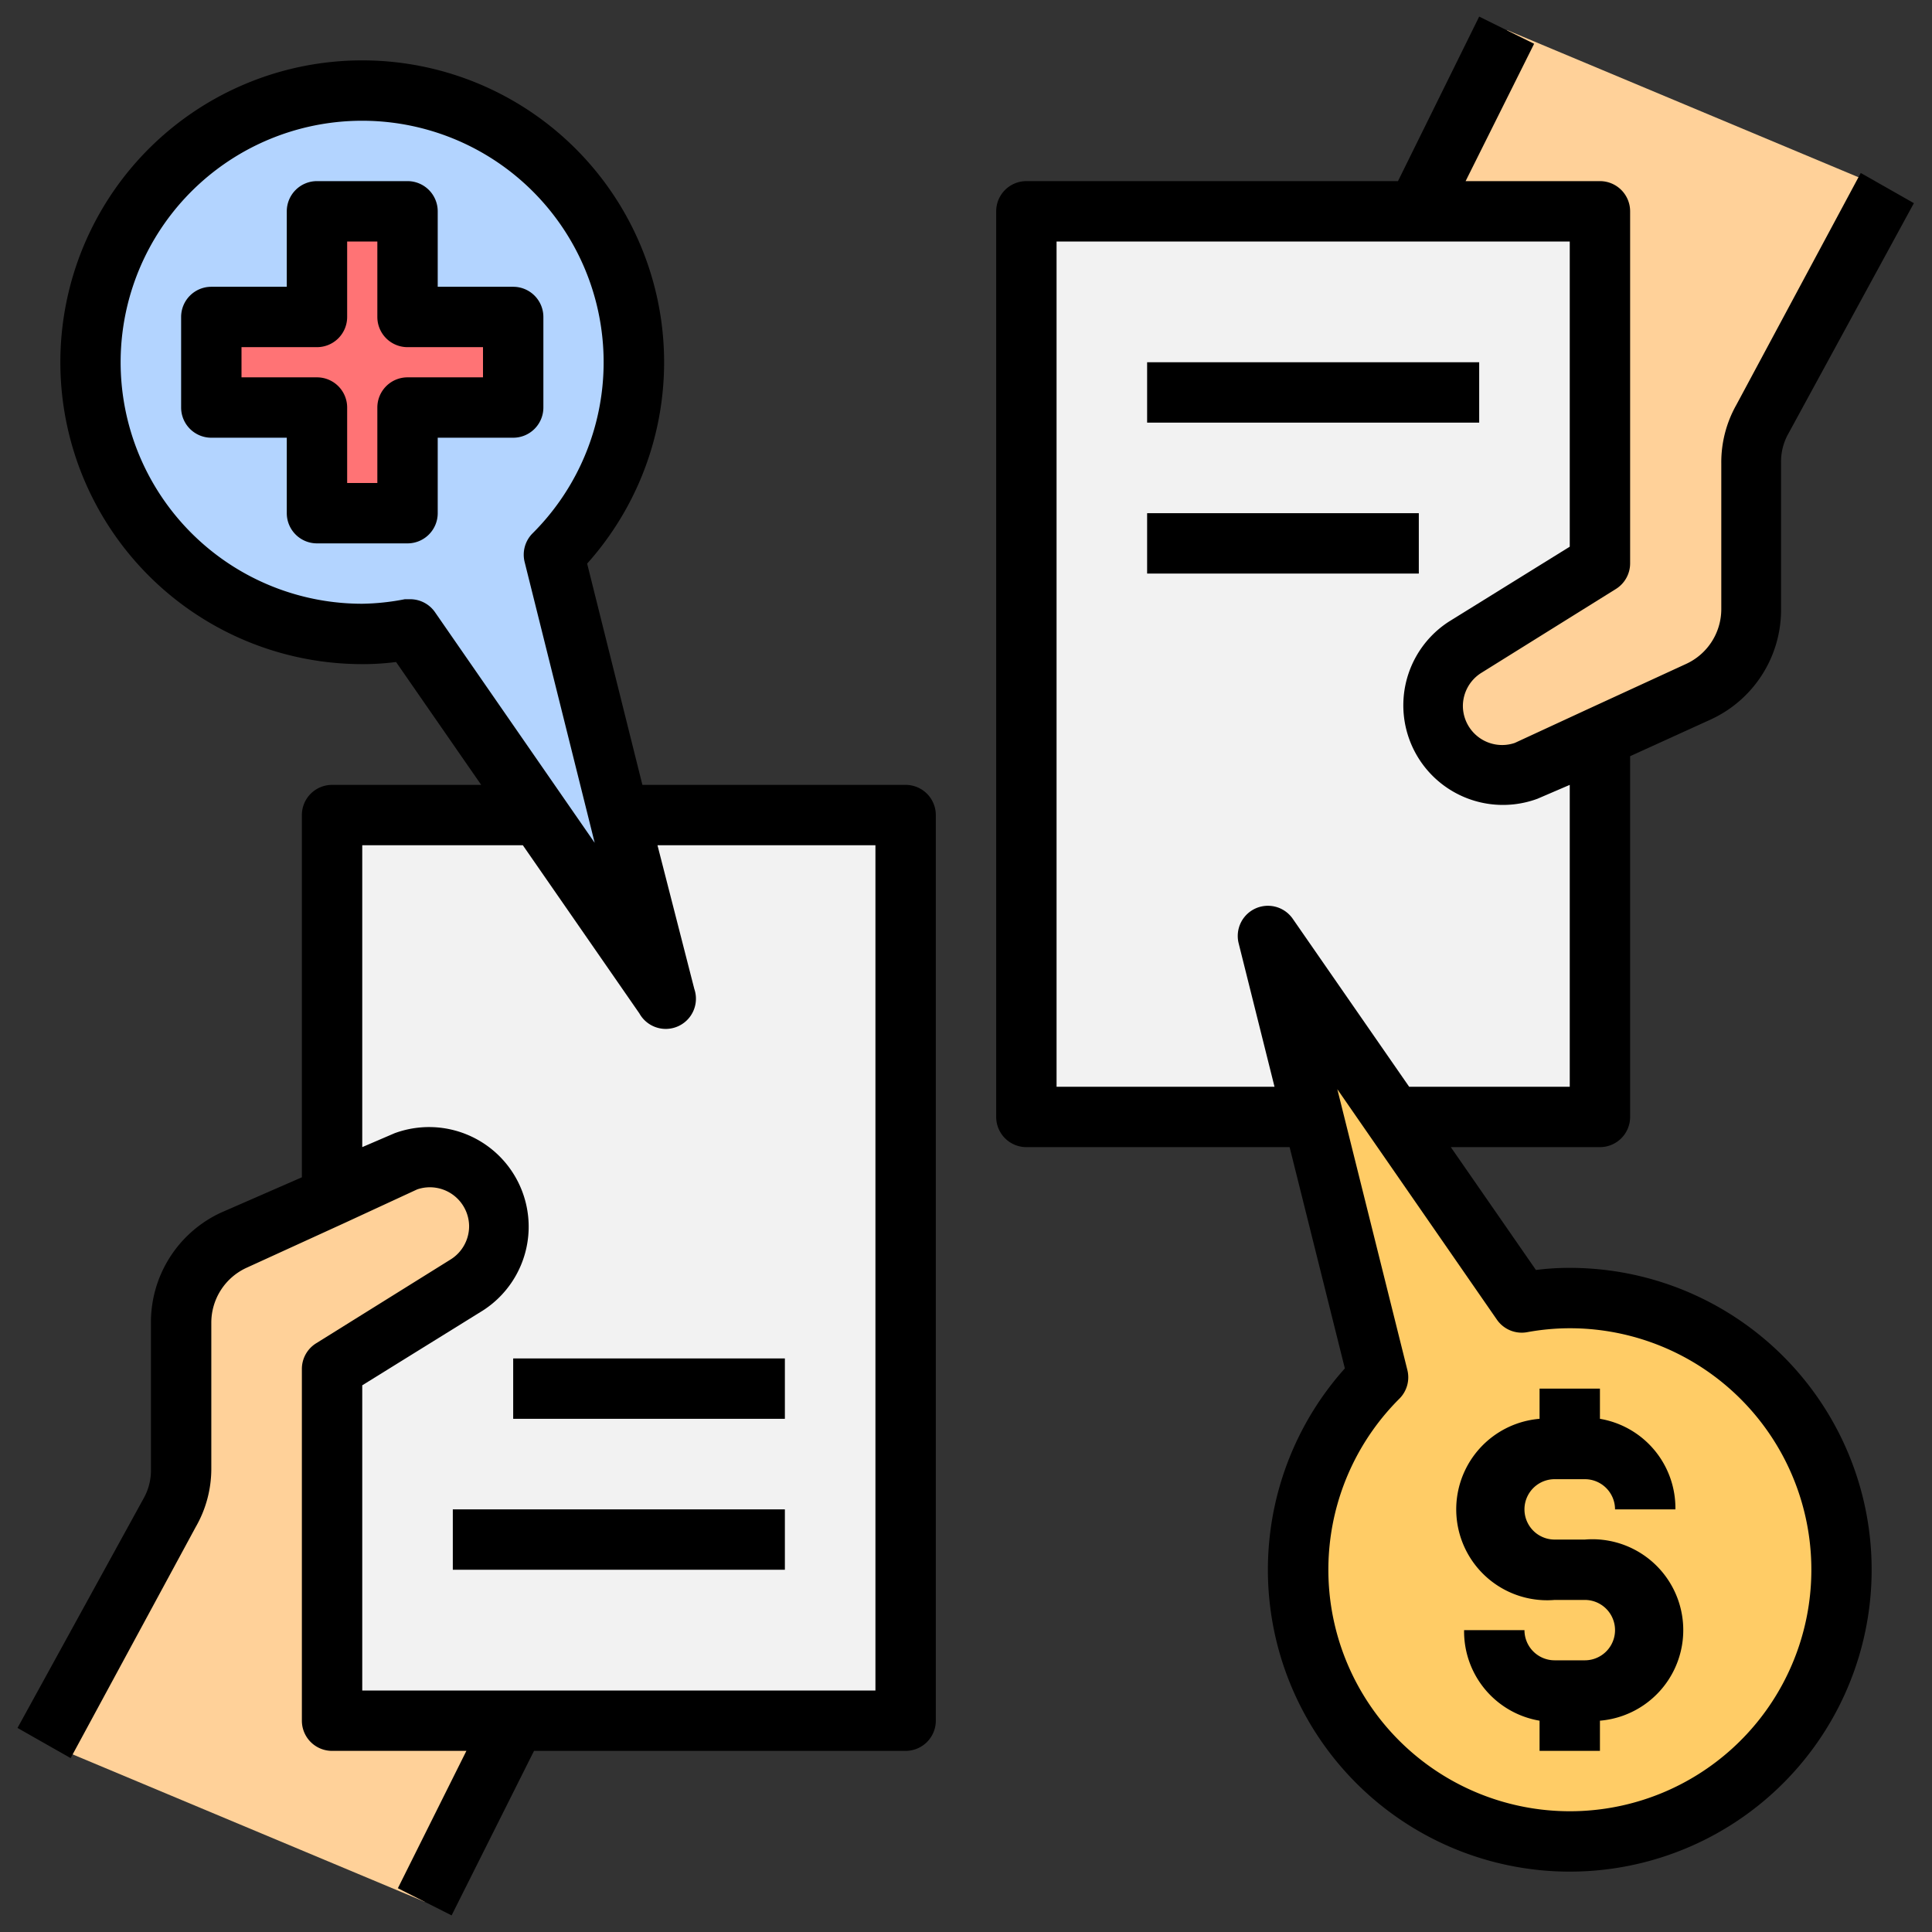
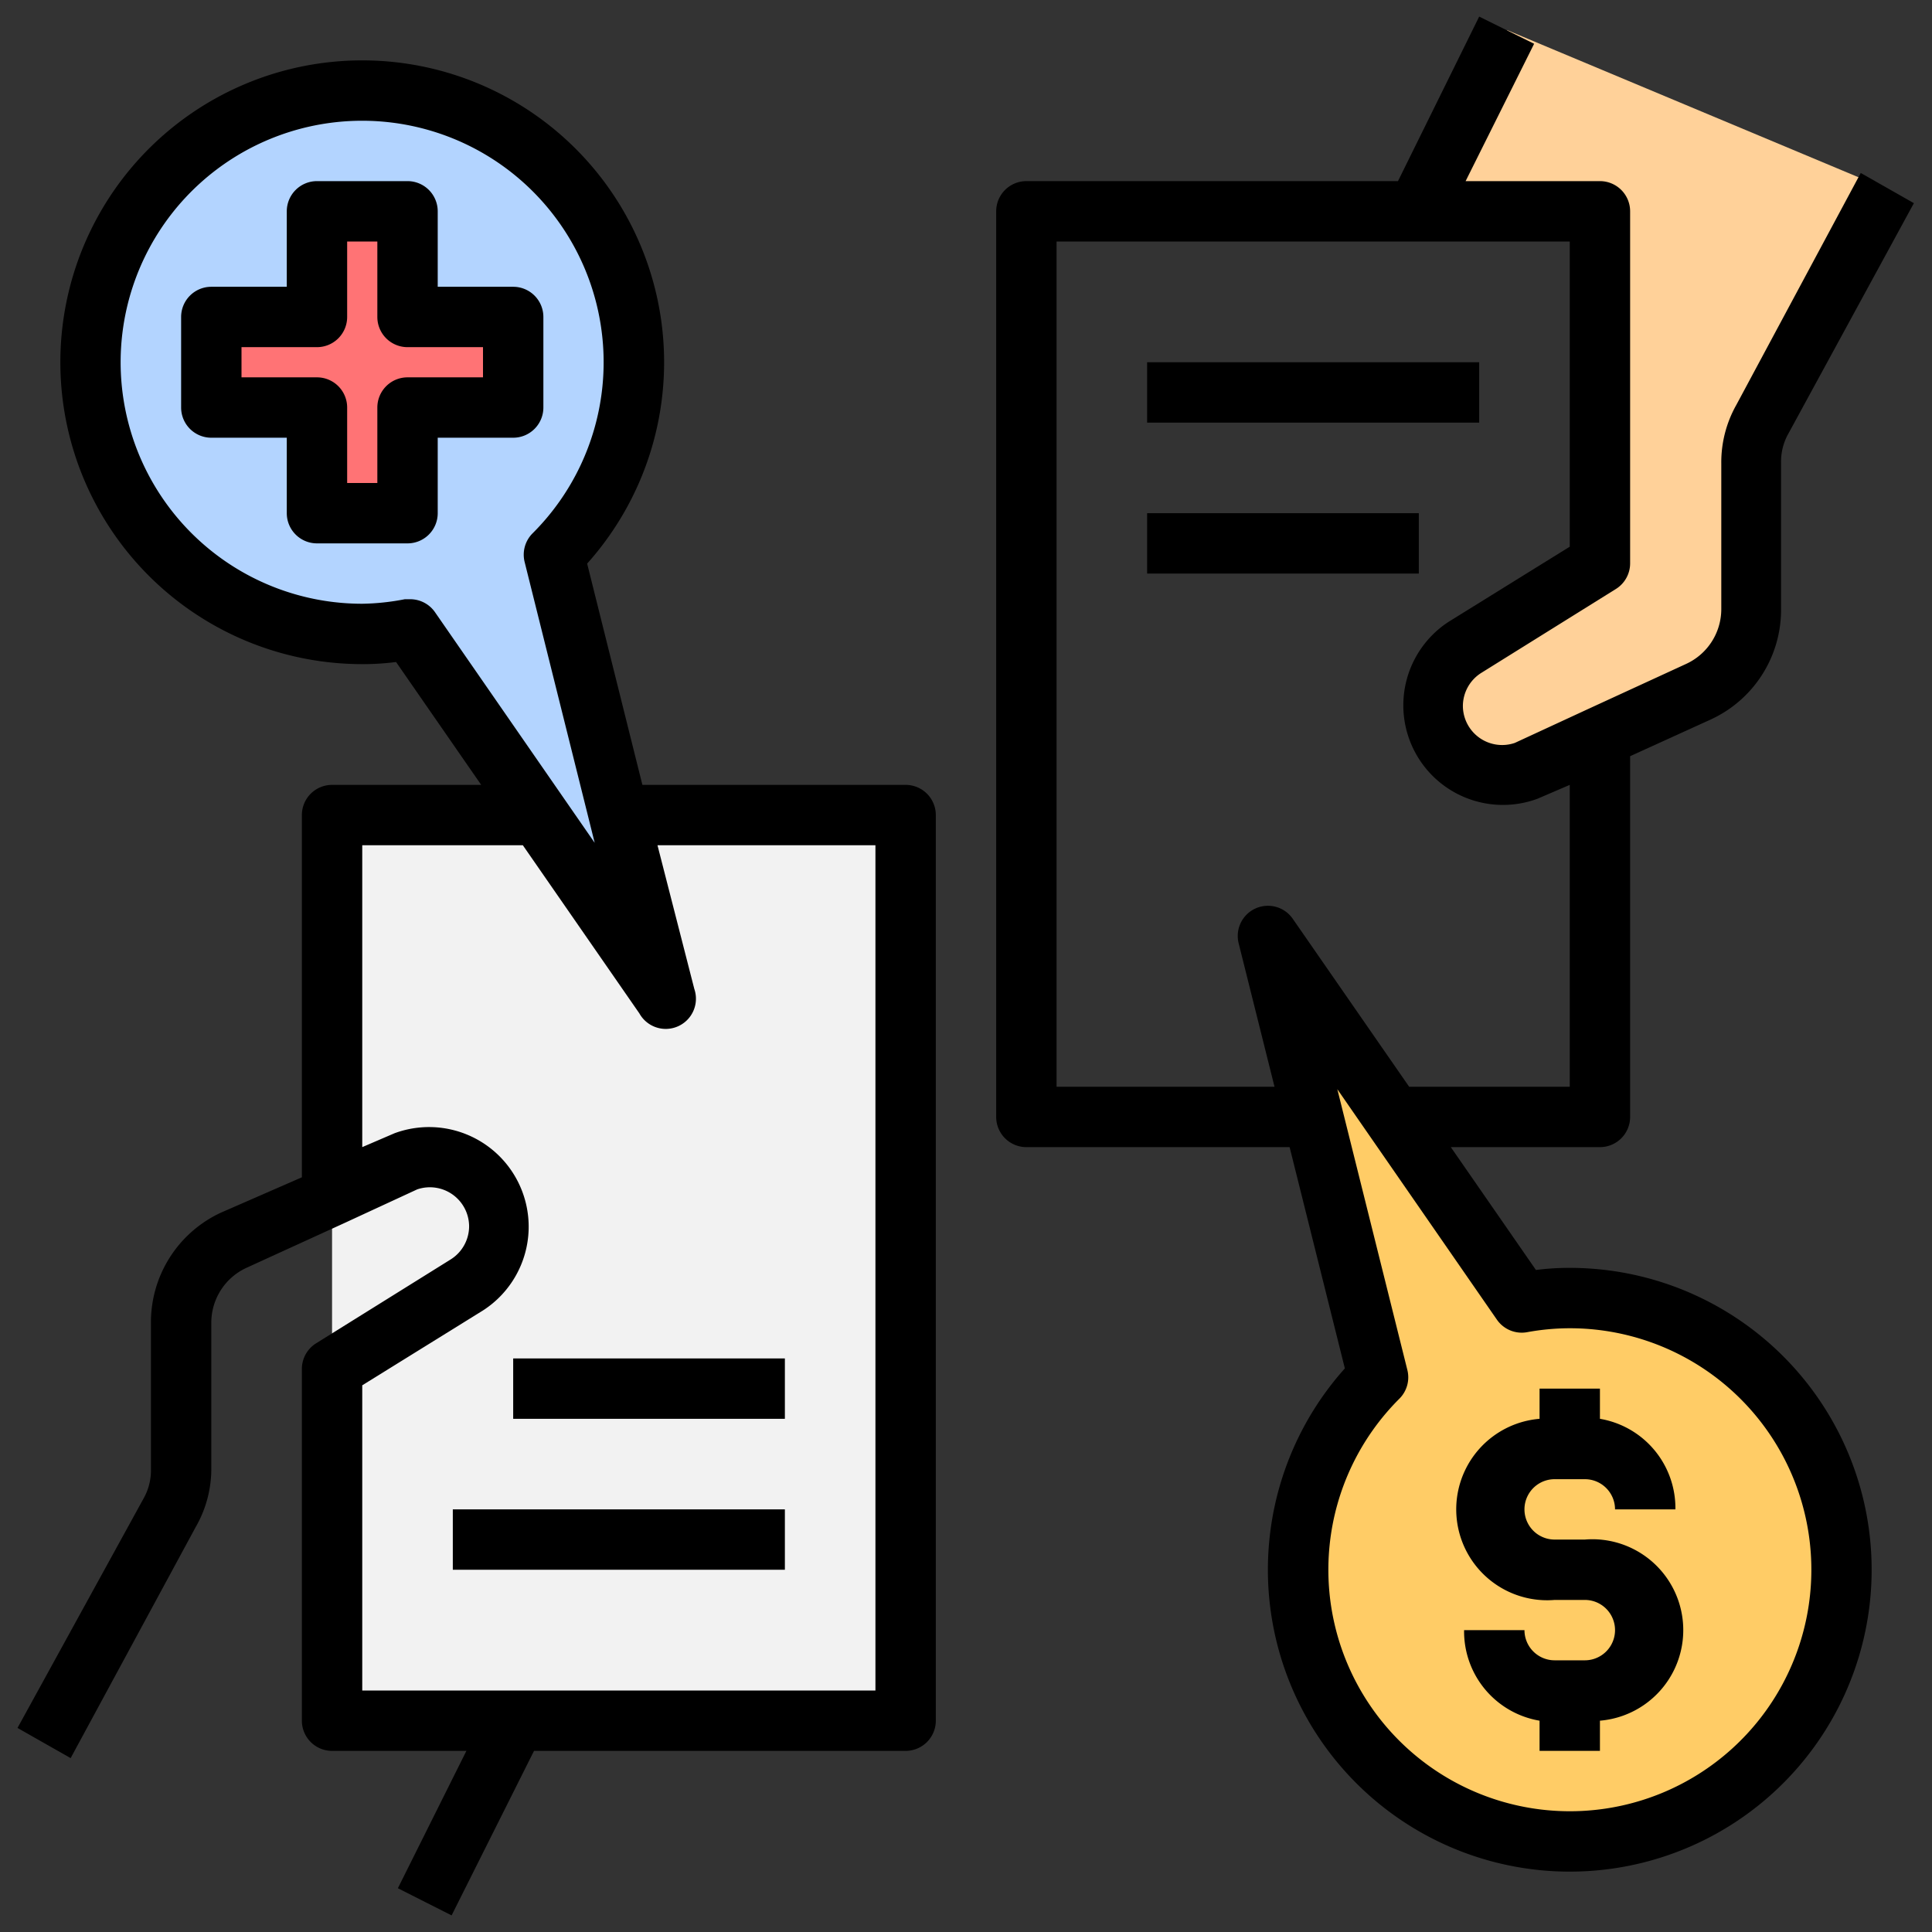
<svg xmlns="http://www.w3.org/2000/svg" id="Layer_1" height="512" viewBox="0 0 64 64" width="512" data-name="Layer 1">
  <rect x="0" y="0" width="64" height="64" fill="#333333" stroke="none" />
-   <path d="m34 7h19v30h-19z" fill="#f2f2f2" transform="matrix(-1 0 0 -1 87 44)" />
+   <path d="m34 7h19h-19z" fill="#f2f2f2" transform="matrix(-1 0 0 -1 87 44)" />
  <path d="m11 27h19v30h-19z" fill="#f2f2f2" />
  <path d="m52 43a9.31 9.31 0 0 0 -1.59.15l-8.41-12.15 3.65 14.62a9 9 0 1 0 6.35-2.62z" fill="#fc6" />
  <path d="m46.93 7 3-6 12.61 5.28-4.15 7.62a2.92 2.92 0 0 0 -.39 1.45v4.83a3 3 0 0 1 -1.76 2.74l-5.74 2.63a2.29 2.29 0 0 1 -2-4.11l4.5-2.78v-11.66z" fill="#ffd199" />
-   <path d="m17.07 57-3 6-12.61-5.28 4.15-7.62a2.92 2.92 0 0 0 .39-1.45v-4.83a3 3 0 0 1 1.76-2.74l5.74-2.63a2.29 2.29 0 0 1 2 4.11l-4.5 2.78v11.66z" fill="#ffd199" />
  <path d="m12 21a9.31 9.31 0 0 0 1.59-.15l8.41 12.15-3.65-14.62a9 9 0 1 0 -6.35 2.62z" fill="#b3d4ff" />
  <path d="m7 10.5h3.5v-3.5h3v3.5h3.5v3h-3.5v3.5h-3v-3.5h-3.5z" fill="#ff7375" />
  <path d="m6.48 50.59a3.87 3.87 0 0 0 .52-1.94v-4.83a2 2 0 0 1 1.16-1.82l3.26-1.49 2.4-1.11a1.3 1.3 0 0 1 1.72 1.22 1.3 1.3 0 0 1 -.61 1.1l-4.46 2.78a1 1 0 0 0 -.47.85v11.65a1 1 0 0 0 1 1h4.45l-2.27 4.55 1.78.9 2.73-5.45h12.31a1 1 0 0 0 1-1v-30a1 1 0 0 0 -1-1h-8.72l-1.83-7.33a10 10 0 1 0 -7.45 3.33 8.53 8.53 0 0 0 1.12-.07l2.82 4.07h-4.94a1 1 0 0 0 -1 1v12l-2.68 1.17a4 4 0 0 0 -2.32 3.65v4.83a1.9 1.9 0 0 1 -.25 1l-4.17 7.59 1.76 1zm7.93-30.31a1 1 0 0 0 -.82-.43h-.18a7.87 7.87 0 0 1 -1.41.15 8 8 0 1 1 5.64-2.33 1 1 0 0 0 -.26.95l2.32 9.3zm-2.41 7.72h5.32l3.86 5.57a1 1 0 0 0 1.82-.81l-1.22-4.76h7.22v28h-17v-10.11l4-2.48a3.3 3.3 0 0 0 -2.93-5.87l-1.07.46z" />
  <path d="m57.52 13.41a3.87 3.87 0 0 0 -.5 1.94v4.83a2 2 0 0 1 -1.18 1.82l-3.26 1.5-2.4 1.11a1.3 1.3 0 0 1 -1.72-1.22 1.3 1.3 0 0 1 .61-1.1l4.46-2.78a1 1 0 0 0 .47-.85v-11.66a1 1 0 0 0 -1-1h-4.45l2.27-4.55-1.82-.9-2.69 5.45h-12.31a1 1 0 0 0 -1 1v30a1 1 0 0 0 1 1h8.72l1.83 7.33a10 10 0 1 0 7.45-3.33 8.53 8.53 0 0 0 -1.12.07l-2.82-4.07h4.94a1 1 0 0 0 1-1v-11.95l2.68-1.22a4 4 0 0 0 2.32-3.65v-4.83a1.9 1.9 0 0 1 .25-1l4.15-7.62-1.76-1zm-7.93 30.31a1 1 0 0 0 1 .41 7.87 7.87 0 0 1 1.41-.13 8 8 0 1 1 -5.64 2.33 1 1 0 0 0 .26-.95l-2.32-9.3zm2.41-7.72h-5.32l-3.86-5.57a1 1 0 0 0 -1.79.81l1.19 4.76h-7.22v-28h17v10.11l-4 2.48a3.3 3.3 0 0 0 2.93 5.87l1.07-.46z" />
  <path d="m18 13.5v-3a1 1 0 0 0 -1-1h-2.5v-2.5a1 1 0 0 0 -1-1h-3a1 1 0 0 0 -1 1v2.5h-2.5a1 1 0 0 0 -1 1v3a1 1 0 0 0 1 1h2.5v2.5a1 1 0 0 0 1 1h3a1 1 0 0 0 1-1v-2.5h2.5a1 1 0 0 0 1-1zm-2-1h-2.5a1 1 0 0 0 -1 1v2.5h-1v-2.5a1 1 0 0 0 -1-1h-2.5v-1h2.5a1 1 0 0 0 1-1v-2.5h1v2.5a1 1 0 0 0 1 1h2.5z" />
  <path d="m52.5 55h-1a1 1 0 0 1 -1-1h-2a3 3 0 0 0 2.5 3v1h2v-1a3 3 0 0 0 -.5-6h-1a1 1 0 0 1 0-2h1a1 1 0 0 1 1 1h2a3 3 0 0 0 -2.5-3v-1h-2v1a3 3 0 0 0 .5 6h1a1 1 0 0 1 0 2z" />
  <path d="m17 45h9v2h-9z" />
  <path d="m15 50h11v2h-11z" />
  <path d="m38 17h9v2h-9z" transform="matrix(-1 0 0 -1 85 36)" />
  <path d="m38 12h11v2h-11z" transform="matrix(-1 0 0 -1 87 26)" />
</svg>